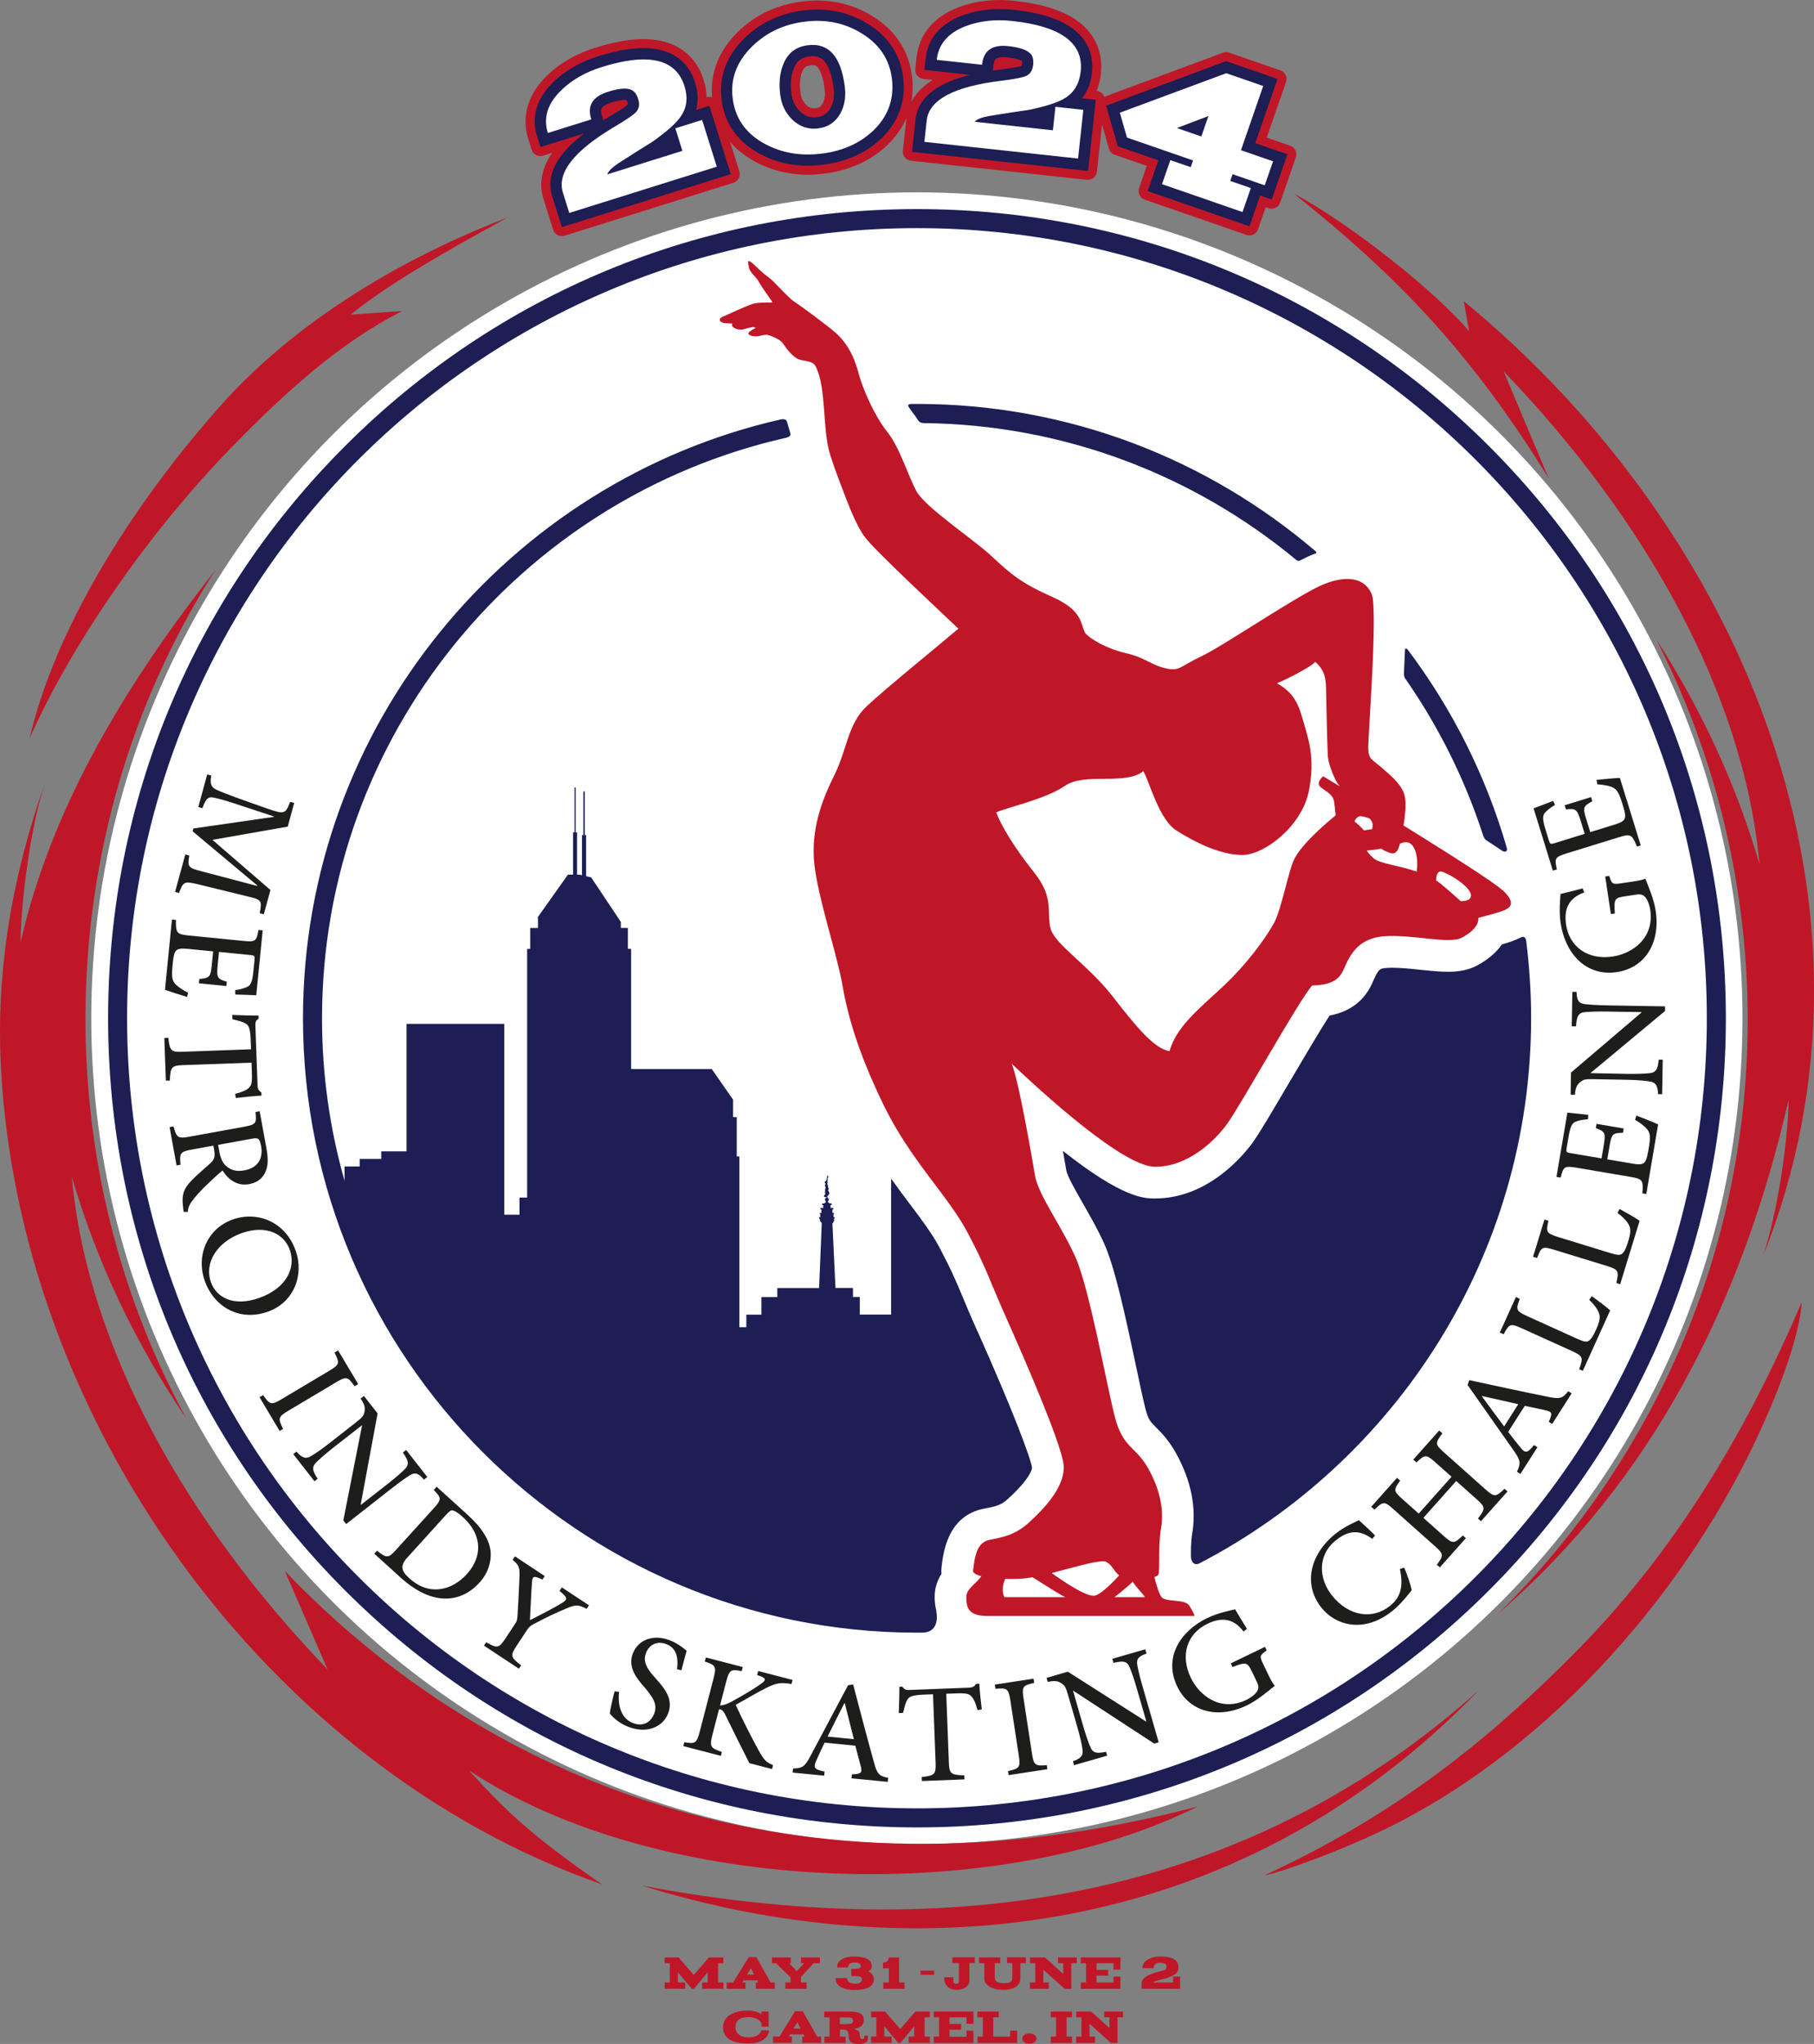
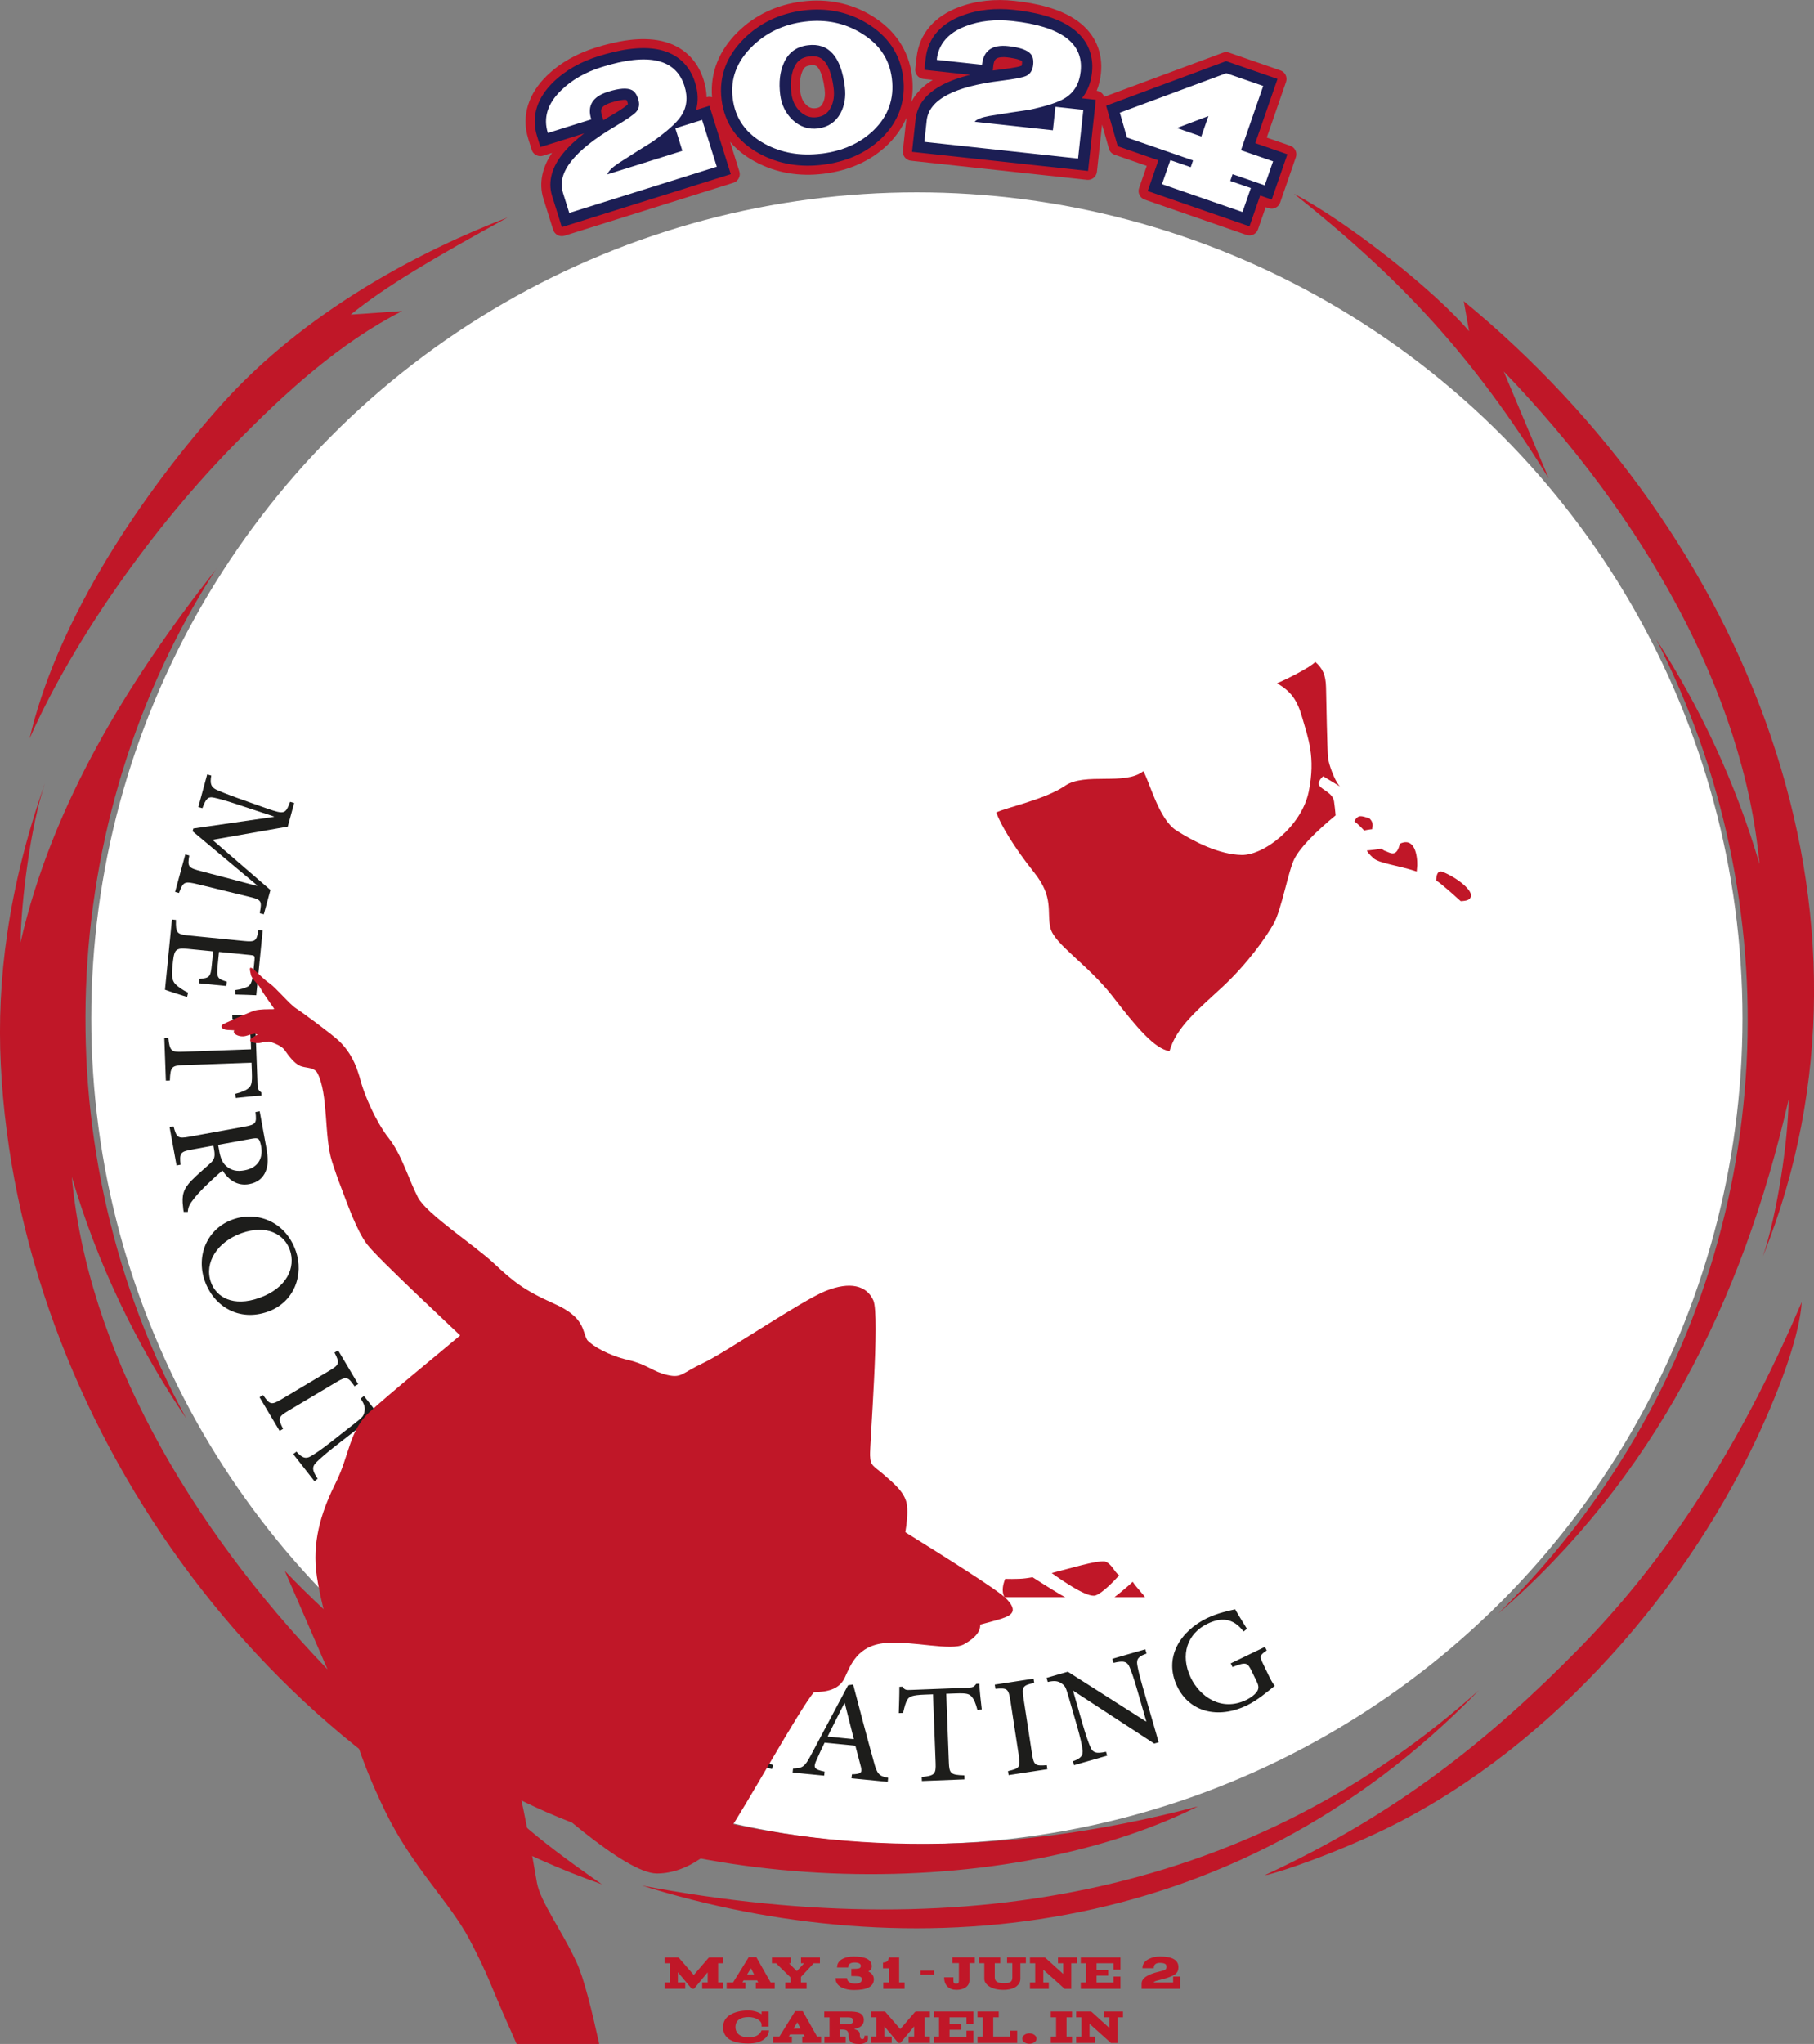
<svg xmlns="http://www.w3.org/2000/svg" id="Layer_1" viewBox="0 0 306.88 345.66">
  <rect x="0" y="0" width="306.88" height="345.66" fill="#808080" stroke="none" />
  <defs>
    <style>.cls-1,.cls-2{fill:#fff;}.cls-2,.cls-3,.cls-4,.cls-5{fill-rule:evenodd;}.cls-3{fill:#1c1e54;}.cls-4{fill:#1d1d1b;}.cls-5{fill:#c01728;}</style>
  </defs>
  <circle class="cls-1" cx="155.11" cy="172.2" r="139.67" />
-   <path class="cls-3" d="M254.15,143.88h0c.4,.27,.86,.21,.79-.39-3.54-12.29-9.28-23.64-16.78-33.61-.27-.31-.46-.29-.48,.12h0c-.04,1.17-.1,2.46-.17,3.9h0c-.01,.28,.04,.7,.32,1h0c5.5,7.93,9.89,16.67,12.95,26h.01c.02,.1,.06,.2,.09,.31,0,.03,.02,.06,.03,.09,.13,.35,.31,.66,.5,.78h0c1.09,.71,1.99,1.31,2.74,1.81h0Zm4.01,15.11c-.15-.71-.6-.62-1.15-.33h0c-.19,.09-.38,.18-.56,.26-.04,.02-.07,.03-.11,.04-.21,.08-.4,.16-.59,.23-.05,.02-.11,.04-.16,.06-.21,.07-.41,.14-.59,.19-.13,.04-.25,.07-.36,.11-.18,.05-.37,.11-.56,.16-.83,1.21-2.14,2.45-4.16,3.55-1.76,.96-3.68,1.08-4.97,1.08-1.47,0-3.04-.17-4.71-.34-1.6-.17-3.25-.34-4.66-.34-.37,0-.74,.01-1.09,.04-1.1,.1-1.28,.19-2.19,2.21l-.25,.56c-1.67,3.57-4.73,4.82-7.13,5.28-1.72,2.67-4.79,7.89-6.8,11.29-3.14,5.35-5.13,8.7-6.19,10.17-1.62,2.22-7.58,9.47-16.54,9.47-1.79,0-5.39,0-15.58-8.05,.15,.84,.58,3.3,.58,3.3,.17,.98,1.68,3.62,2.79,5.55,1.16,2.04,2.49,4.34,3.58,6.75,1.77,3.9,3.43,11.38,5.41,20.75,.64,3.02,1.19,5.63,1.59,7.19,.49,1.9,.81,2.22,1.78,3.19,.93,.93,2.19,2.19,3.42,4.42,2.57,4.64,3.48,9.25,2.71,13.68-.1,.58-.15,1.3-.18,2.05h0c0,.15,0,.3-.01,.45,0,.18,0,.36-.01,.54,0,.23,0,.46,0,.68,0,.88,.48,1.62,1.38,1.24,33.34-17.32,56.17-52.16,56.17-92.25,0-4.48-.3-8.88-.85-13.21h0Zm-92.83,66.1c-1.05-2.35-1.77-4.06-2.4-5.58-1.13-2.71-1.95-4.66-4-8.55-1.22-2.3-3-4.68-5.08-7.43-1-1.33-2.05-2.73-3.1-4.21v22.99h-5.3v-2.97h-1.15v-1.53h-2.96l-.52-10.89,.12-.12s.02-.01,.02-.03c0,0,0-.01-.01-.01,.01,0,.01-.01,.02-.03t.01-.02s.01-.01,.01-.02v-.03s.01-.05,.02-.08c.01-.01,.01-.02,.02-.03,.02-.01,.03-.02,.04-.02,.01-.01,.02-.02,.04-.03t.02-.04s-.01-.05-.02-.09c0-.02-.01-.03-.01-.04-.01,0-.02-.01-.03-.02-.02-.01-.05-.02-.06-.04h.11v-.27h.09v-.18h-.21v-.52h.1v-.17h-.27v-.6h.15v-.25h-.47v-.52h.19v-.25h-.44v-.15h-.19v-.23c.08-.05,.14-.16,.14-.28,0-.14-.1-.26-.21-.3h0s0-.05-.01-.06c-.01,0-.02-.01-.02-.01h0s-.02-.02-.02-.03v-.09s.01-.01,.01-.01c.01-.01,.04-.03,.04-.05v-.03s.01-.02,.01-.02l.02-.02s.02-.01,.03-.01c.02-.01,.03-.03,.05-.04,.02-.03,.03-.05,.04-.08v-.04s0-.03,.02-.04c0,0,.01-.01,.02-.01,.01-.02,.02-.03,.03-.04,.01-.02,.02-.03,.04-.03,.03-.03,.03-.05,.05-.06,0-.01,.01-.01,.01-.02v-.03s0-.06-.01-.09c0-.02-.01-.04-.02-.06,0-.03-.02-.04-.03-.06,0-.01-.01-.02-.02-.04v-.02s-.01-.02-.02-.02t-.01-.02s-.02-.02-.03-.03c0-.01-.01-.01-.01-.02v-.02s-.04-.05-.04-.08v-.15s.02-.08,.04-.11c.02-.04,.01-.11,.01-.15v-.03s-.01-.03-.03-.03c-.01-.02-.02-.04-.04-.05-.01-.01-.02-.02-.02-.03-.01-.01-.02-.01-.02-.03-.01-.02-.01-.04-.01-.06s.01-.04,.01-.08c.01-.01,.01-.03,.01-.05v-.11s-.03-.05-.06-.09c-.01-.01-.01-.02-.02-.03-.01-.02-.02-.04-.03-.06v-.17s.02-.03,.02-.04,0-.01,.01-.01v-.02s.01-.05,.01-.08v-.03s-.02-.03-.02-.06c-.01-.03,0-.06,0-.09-.01-.03-.01-.04-.01-.06,0-.03,.02-.06,.02-.11v-.02s.01-.03,.01-.04v-.02s.01-.01,.01-.03v-.19s0-.02,0-.03-.01-.03-.01-.03v-.04s.05-.05,.09-.11c.1-.11-.02-.24-.1-.33-.14,.06-.04,.15-.08,.25-.05,.09-.06,.13-.02,.2-.01,.01-.01,.03-.02,.08,0,.02-.01,.05-.02,.09v.05s-.01,.03-.01,.04-.01,.01-.01,.02c-.01,0-.01,.01-.01,.03-.01,.01-.04,.01-.05,.02-.02,.01-.03,.02-.03,.04-.01,.02-.02,.06-.03,.09-.01,.01-.02,.03-.05,.04-.01,.02-.03,.04-.05,.06-.01,.01-.03,.02-.04,.03h-.03s-.05,.02-.06,.03c-.01,.01-.01,.02-.01,.03,.01,.01,.02,.03,.03,.04l.03,.03s0,.04,.01,.08c.02,.02,.02,.04,.03,.05,.01,.01,.02,.02,.04,.02l.03,.03s.01,.08,0,.11c0,.02-.02,.04-.03,.05-.01,.01-.04,.03-.04,.06-.01,.02-.01,.05-.01,.08v.04s-.02,.04,0,.06c.01,.08,.05,.14,.08,.2,.01,.05,.02,.1,.02,.13v.06s-.01,.02-.01,.03v.03l-.03,.03s-.04,.06-.04,.11,0,.06-.01,.1v.03s-.02,.08,0,.1c.02,.04,.04,.11,.02,.15t-.01,.02s-.01,.03-.03,.03c-.02,.01-.03,.02-.04,.04-.01,.02,0,.08,.02,.1,0,.01,.01,.01,.01,.02,0,.01,.01,.04,.04,.04,0,.01,.01,.04,.02,.05,.01,.01,.02,.02,.02,.03,.03,.03-.01,.09-.03,.11-.02,.02-.04,.05-.06,.08-.01,0-.02,.01-.02,.01t-.02,.02s-.02,.02-.03,.03c-.01,.01-.01,.03-.03,.04,0,.02,0,.05-.01,.06,0,.02-.01,.03-.02,.05-.01,.01-.03,.03-.03,.06,0,.01,0,.03,.01,.04,0,.01,.01,.01,.01,.01t.01,.01s.02,.01,.03,.01c.02,.01,.03,.02,.03,.04,.01,.01,.02,.01,.04,.01,.01,.01,.02,.01,.04,.01h.04s.04,.01,.08,.01h.05s.01-.02,.02-.03h.05s.02,.03,.02,.05v.08c-.14,.03-.24,.16-.24,.31,0,.12,.05,.23,.14,.28v.23h-.2v.15h-.42v.25h.18v.52h-.48v.25h.17v.6h-.28v.17h.09v.52h-.2v.18h.08v.27h.11s0,.05-.01,.08c-.01,.01-.02,.04-.02,.06s-.01,.05,0,.08v.04h.01s.02,.01,.02,.01c.01,.01,.03,.01,.04,.02,.03,.01,.04,.01,.05,.04,.01,.03,0,.05,.01,.08,.01,.02,.05,.02,.04,.04,.03,.01,.05,0,.08,.01,0,.01,.01,.03,.02,.03,0,.01,.01,.03,.01,.04v.39l-.44,10.63h-7.07v1.53h-2.69v2.97h-2.55v2.12h-1.18v-28.87h-.44v-6.65h-.62v-2.96l-3.61-5.18h-13.64v-20.32h-.55v-3.54h-1.19v-1.02l-5.02-7.53-.85-.2v-6.95h-.24v-7.39h-.23v7.39h-.23v6.78l-.42-.09h-.41v-7.15h-.24v-7.58h-.2v7.58h-.24v7.15h-.87l-5.07,7.15v1.87h-1.31v3.54h-.52v42.05h-1.29v2.9h-2.58v-32.27h-16.53v21.55h-4.28v1.28h-3.65v1.28h-2.56v2.42c-2.48-8.73-3.81-17.94-3.81-27.46,0-47.92,33.66-88.11,78.58-98.21,0,0,0,0,0-.01,.43-.1,.77-.33,.65-.72h0c-.2-.66-.39-1.3-.57-1.95h0c-.12-.42-.47-.5-1.01-.42-46.24,10.51-80.87,51.92-80.87,101.3,0,57.29,46.61,103.89,103.89,103.89,.33,0,.65,0,.97-.01,2-.04,2.64-1.64,2.27-3.62h.03c-.18-.74-.3-1.54-.3-2.42,0-1.6,.51-2.88,1.15-3.89-.03-.36-.03-.72,.01-1.07,.27-2.41,.98-8.8,7.24-9.97,1.96-.37,2.8-.56,3.94-1.59,4.05-3.67,4.13-5.23,4.14-5.3-.25-1.73-3.26-9.74-9.24-23.13h0Zm57.04-131.42h0c-.11,.05-.22,.08-.34,.13-.59,.23-1.29,.57-2.06,.97h0c-.26,.13-.45,.11-.67-.07h0c-17.19-14.25-39.17-22.91-63.14-23.15,0,0,0,0,.01-.01-.32,0-.66-.16-.81-.4h0c-.33-.51-.67-1.01-1.05-1.49-.2-.26-.41-.56-.61-.87-.16-.26,0-.42,.35-.46,.36,0,.73-.01,1.1-.01,25.72,0,49.28,9.4,67.44,24.94,.19,.19,.1,.32-.2,.42h0Zm-67.24-58.31c36.55,0,70.92,14.23,96.76,40.08,25.85,25.85,40.08,60.21,40.08,96.76s-14.23,70.92-40.08,96.76c-25.85,25.85-60.21,40.08-96.76,40.08s-70.92-14.23-96.76-40.08c-25.85-25.85-40.08-60.21-40.08-96.76s14.23-70.92,40.08-96.76c25.85-25.85,60.21-40.08,96.76-40.08h0Zm0,3.22c73.79,0,133.62,59.82,133.62,133.62s-59.82,133.62-133.62,133.62S21.5,245.99,21.5,172.2,81.32,38.58,155.11,38.58Z" />
  <path class="cls-4" d="M31.36,144.5l.66,.18c-.33,1.95-.2,2.09,2.23,2.71l9.23,2.43,.03-.09-10.93-9.15,.13-.47,13.62-1.97,.02-.06-6.36-2.1c-1.87-.61-2.85-.88-3.77-1.08-1.1-.25-1.4,.26-1.98,1.77l-.69-.19,1.5-5.51,.69,.19c-.24,1.38-.04,1.93,.82,2.37,.77,.34,1.72,.75,4.13,1.61l4.52,1.6c2.93,1.02,3.09,.91,3.87-1.14l.69,.19-1.09,4-12.74,2.24,9.81,8.48-1.12,4.11-.69-.19c.39-2.1,.35-2.27-1.95-2.81l-8.35-2.04c-2.44-.58-2.61-.56-3.36,1.43l-.66-.18,1.73-6.34h0Zm67.89,127.58c-1.51-.78-1.95-.71-3.54-.02-1.81,.76-3.17,1.4-5.35,2.55-.65,.33-.86,.53-1.22,1.07l-1.72,2.61c-1.12,1.7-1.08,1.96,.74,3.34l-.38,.57-5.91-3.9,.38-.57c1.87,1.06,2.14,1.04,3.28-.68l1.67-2.53c.28-.42,.3-.66,.36-1.5,.09-1.56,.21-3.35,.31-6.02,.09-1.87-.01-2.29-1.15-3.2l.39-.6,5.04,3.33-.39,.6c-1.59-.78-1.68-.47-1.76,.42-.16,2.08-.23,4.37-.35,6.44,1.58-.79,4.02-2.04,5.37-2.87,1.04-.64,1.11-.89-.37-2.07l.4-.6,4.59,3.03-.39,.6h0Zm-30.37-8.64c-1.27,1.4-.95,2.28,.38,3.48,3.36,3.05,7.2,2.06,9.71-.71,1.65-1.82,2.29-3.96,1.72-5.99-.33-1.31-1.17-2.56-2.46-3.73-.81-.73-1.36-1.01-1.67-1.07-.28-.03-.53,.13-1.16,.82l-6.52,7.2h0Zm10.32-7.18l-5.33-4.83-.49,.54c1.29,1.36,1.38,1.58,0,3.1l-6.34,6.99c-1.36,1.51-1.62,1.47-3.26,.18l-.46,.51,4.48,4.06c2.23,2.02,4.49,3.23,6.78,3.49,2.35,.24,4.63-.56,6.53-2.65,1.5-1.65,2.01-3.53,1.9-5.19-.18-2.05-1.52-4.12-3.82-6.2h0Zm-7.48-6.04c-.88-1.02-1.46-1.31-2.39-.73-.65,.41-1.54,1.02-3.28,2.38l-7.49,5.87-.48-.61,3.17-16.06-.02-.03-4.58,3.57c-1.73,1.36-2.55,2.12-3.05,2.6-.9,.85-.79,1.47,.14,2.87l-.54,.42-3.59-4.59,.54-.42c.94,1.04,1.57,1.34,2.57,.69,.65-.38,1.59-1,3.32-2.36l4.02-3.15c1.37-1.07,1.42-1.22,1.6-1.91,.15-.76-.02-1.29-.65-2.24l.56-.44,2.31,2.95-2.86,15.41,.04,.05,4.37-3.42c1.74-1.36,2.53-2.1,3.02-2.58,.81-.78,.71-1.42-.3-2.84l.56-.44,3.58,4.57-.56,.44h0Zm-27.81-13.93l3.39,5.7,.59-.35c-.88-1.77-.86-2.02,.9-3.07l8.06-4.8c1.77-1.06,2.01-.95,3.13,.67l.61-.37-3.39-5.7-.61,.37c.9,1.77,.88,2.03-.89,3.08l-8.06,4.8c-1.76,1.05-1.99,.94-3.13-.69l-.59,.35h0Zm5.1-24.96c-.91-2.58-3.88-4.29-8.12-2.79-4.12,1.46-6.38,4.99-5.21,8.29,.91,2.58,3.8,4.21,8.14,2.68,4.71-1.66,6.27-5.15,5.2-8.17h0Zm1.02,.19c1.42,4.03-.23,8.72-4.73,10.31-4.85,1.71-9.12-.87-10.66-5.22-1.52-4.31,.44-8.87,4.77-10.39,4.06-1.43,8.85,.31,10.61,5.29v.02h0Zm-12.94-16.84c.22,1.2,.56,1.97,1.15,2.49,.87,.78,1.85,.99,3.12,.75,2.51-.46,3.14-2.28,2.82-4.05-.13-.72-.3-1.09-.46-1.24-.16-.14-.45-.18-1.06-.07l-5.76,1.05,.2,1.07h0Zm-6,10.27h.68c.03-.57,.19-1.15,.77-1.88,.47-.67,1.04-1.3,2.11-2.39,.94-.92,2.3-2.17,2.99-2.73,1.03,1.58,2.49,2.67,4.52,2.3,1.43-.26,2.35-1.06,2.78-2.15,.44-1.02,.44-2.23,.11-4.04l-1.12-6.13-.71,.13c.21,1.88,.12,2.11-1.88,2.48l-9.28,1.69c-1.97,.36-2.18,.17-2.7-1.74l-.67,.12,1.18,6.48,.67-.12c-.19-1.95-.06-2.21,1.91-2.56l3.65-.67,.12,.67c.22,1.23,.01,1.7-.58,2.26-.99,.92-2.27,1.97-3.26,2.99-1.34,1.39-1.67,2.47-1.41,4.43,.02,.29,.05,.57,.11,.86h0Zm8.69-19.96c1.18-.3,1.8-.59,2.2-.91,.54-.43,.7-.86,.63-2.71l-.06-1.66-11.59,.42c-1.89,.07-2.15,.29-2.22,2.6l-.68,.02-.26-7.2,.68-.03c.23,2.22,.5,2.42,2.4,2.35l11.59-.42-.05-1.42c-.08-2.11-.32-2.61-.84-2.91-.42-.29-1.12-.48-2.26-.75l-.03-.73c1.55,.06,3.13,.11,4.45,.11l.02,.52c-.59,.38-.58,.69-.55,1.4l.36,9.85c.02,.67,.18,.89,.65,1.25l.02,.52c-1.09,.04-2.92,.24-4.35,.4l-.11-.73h0Zm-8.12-16.39c-.87-.25-3.01-.94-3.75-1.22l1.18-11.88,.68,.07c-.06,2.2,.15,2.43,2.09,2.63l9.27,.92c2.17,.22,2.25,.01,2.6-1.85l.71,.07-1.09,10.97c-.62-.03-2.2-.09-3.54-.12l-.02-.75c1.01-.13,1.59-.33,2.13-.59,.55-.31,.78-.95,.95-2.62l.18-1.8c.08-.79,.02-.85-.69-.92l-5.31-.53-.22,2.22c-.22,2.17-.04,2.35,1.54,2.82l-.07,.73-4.65-.46,.07-.73c1.77-.17,1.91-.33,2.12-2.45l.22-2.22-4.35-.43c-1.12-.11-1.66-.03-2,.39-.32,.44-.41,1.35-.52,2.45-.18,1.76-.09,2.51,.47,3.12,.46,.47,1.24,1.01,2.16,1.46l-.17,.73Z" />
  <path class="cls-4" d="M114.54,282.3c.18-1.58,.14-3.46-1.76-4.23-1.69-.69-2.97,.18-3.46,1.38-.63,1.55,.1,2.73,1.58,4.37,1.53,1.71,3.1,3.56,2.11,5.99-.96,2.37-3.75,3.43-6.82,2.18-.93-.38-1.62-.85-2.11-1.28-.5-.41-.74-.72-.92-.92,.03-.5,.51-2.64,.81-3.76l.76,.08c-.19,1.55-.03,4.31,2.27,5.25,1.64,.67,3.02,.05,3.66-1.53,.65-1.6-.25-2.84-1.6-4.45-1.25-1.42-2.96-3.4-1.97-5.83,.89-2.2,3.42-3.3,6.36-2.1,1.07,.43,1.98,1.1,2.71,1.72-.23,.82-.49,1.77-.88,3.29l-.73-.16h0Zm99.75-3.18c-1.2,.83-1.23,.97-.6,2.28l.86,1.79c.36,.75,.71,1.43,1.1,1.91-1.24,.99-2.87,2.41-4.7,3.3-4.98,2.4-9.75,1.07-11.8-3.2-2.38-4.93,.6-9.4,5.06-11.55,1.91-.92,3.91-1.29,4.74-1.49,.42,.72,1.09,1.86,2,3.3l-.57,.46c-1.81-2.41-3.93-2.37-6.12-1.31-3.36,1.62-4.69,5.22-2.8,9.14,1.49,3.09,5.11,5.8,9.4,3.72,.72-.35,1.35-.83,1.71-1.29,.35-.48,.46-.91,.07-1.73l-.85-1.76c-.76-1.58-.97-1.67-3.28-.77l-.3-.62,5.79-2.79,.3,.62h0Zm-20.32,.52c-1.28,.44-1.76,.86-1.57,1.94,.13,.76,.37,1.81,.98,3.93l2.64,9.14-.75,.22-13.71-8.95h-.03l1.6,5.59c.61,2.11,1.01,3.16,1.27,3.8,.45,1.16,1.06,1.29,2.71,.94l.19,.66-5.6,1.61-.19-.66c1.32-.48,1.82-.95,1.6-2.12-.11-.75-.33-1.85-.94-3.96l-1.42-4.91c-.48-1.67-.6-1.77-1.18-2.2-.65-.42-1.2-.47-2.32-.23l-.2-.69,3.6-1.04,13.21,8.41,.06-.02-1.54-5.33c-.61-2.13-1-3.13-1.26-3.77-.42-1.05-1.05-1.19-2.75-.78l-.2-.69,5.58-1.61,.2,.69h0Zm-23.34,20.56l6.56-1-.1-.68c-1.97,.15-2.2,.04-2.51-1.99l-1.42-9.28c-.31-2.04-.13-2.22,1.8-2.65l-.11-.71-6.56,1,.11,.71c1.98-.17,2.21-.06,2.53,1.99l1.42,9.28c.31,2.03,.12,2.2-1.82,2.65l.1,.68h0Zm-5.27-11c-.3-1.18-.59-1.8-.91-2.19-.43-.54-.86-.7-2.71-.63l-1.66,.06,.44,11.59c.07,1.89,.29,2.15,2.61,2.21l.03,.68-7.2,.28-.03-.68c2.22-.23,2.42-.5,2.35-2.4l-.44-11.59-1.41,.05c-2.11,.08-2.61,.33-2.91,.84-.29,.42-.48,1.13-.74,2.26l-.73,.03c.05-1.55,.11-3.13,.1-4.45l.52-.02c.38,.59,.69,.58,1.4,.55l9.85-.38c.67-.03,.89-.18,1.24-.65l.52-.02c.04,1.09,.24,2.92,.41,4.35l-.73,.11h0Zm-22.46-1.18h-.05c-.97,1.88-1.93,3.83-2.84,5.66l4.44,.44-1.54-6.1h0Zm1.15,12.73l.07-.68c1.53-.06,1.76-.25,1.53-1.24-.25-.97-.57-2.2-.95-3.61l-5.2-.51c-.51,1.04-.93,1.94-1.32,2.84-.66,1.39-.49,1.68,1.32,2.06l-.07,.68-5.34-.52,.07-.68c1.59-.09,1.95-.22,3.01-2.24l6.3-11.85,.86-.13c1.14,4.35,2.28,8.71,3.48,13.02,.57,2.16,.89,2.46,2.44,2.77l-.07,.68-6.12-.6h0Zm-17.27-2.57l3.83,.99,.17-.66c-1.07-.43-1.52-.81-2.4-2.42-.94-1.7-2.73-5.16-3.92-7.77,1.89-1.07,3.91-2.23,5.13-2.85,1.81-.89,2.51-.98,4.31-.68l.18-.69-5.81-1.51-.18,.69,.5,.16c1.07,.43,1.03,.69,.11,1.34-1.26,.92-3.18,2.02-4.89,2.97-.87,.45-1.42,.67-2,.66l1.03-3.97c.54-2.08,.8-2.18,2.64-1.83l.18-.69-6.25-1.62-.18,.69c1.84,.61,2.01,.81,1.47,2.9l-2.31,8.9c-.53,2.03-.78,2.17-2.63,1.84l-.17,.66,6.36,1.65,.17-.66c-1.95-.66-2.12-.9-1.59-2.93l1.11-4.3c.43,.04,.72,.22,1.1,1.02,1.49,3.06,2.81,5.7,4.04,8.12Z" />
-   <path class="cls-4" d="M237.56,265.1c.46,1.09,1.11,2.97,1.26,3.83-.46,.58-1.8,2.33-3.21,3.46-4.89,3.94-9.68,2.46-12.03-.47-3.14-3.9-2.05-9.01,2.35-12.54,1.62-1.31,3.35-1.96,3.95-2.3,1,.93,1.78,1.62,2.74,2.58l-.47,.59c-2.17-1.64-4.09-1.43-6.16,.24-3.23,2.6-2.85,6.6-.63,9.36,2.82,3.5,6.83,4.11,9.81,1.71,1.96-1.58,2.2-3.5,1.66-6.22l.72-.22h0Zm32.55-133.21c.9-.11,3.14-.31,3.93-.33l3.53,11.41-.65,.2c-.8-2.05-1.08-2.19-2.95-1.61l-8.91,2.75c-2.08,.64-2.08,.87-1.68,2.72l-.68,.21-3.26-10.54c.58-.21,2.06-.77,3.31-1.26l.31,.69c-.88,.51-1.33,.92-1.74,1.37-.39,.5-.35,1.18,.14,2.78l.53,1.73c.23,.76,.31,.79,1,.58l5.1-1.58-.66-2.13c-.64-2.08-.88-2.18-2.51-2l-.22-.7,4.46-1.38,.22,.7c-1.56,.84-1.64,1.05-1.01,3.09l.66,2.13,4.18-1.29c1.07-.33,1.55-.61,1.69-1.14,.13-.53-.14-1.4-.47-2.46-.52-1.7-.9-2.35-1.65-2.69-.61-.26-1.53-.45-2.56-.5l-.13-.74h0Zm2.13,16.24c.44,1.4,.56,1.46,2,1.25l1.96-.29c.82-.12,1.57-.25,2.15-.49,.58,1.48,1.45,3.45,1.75,5.46,.82,5.47-1.86,9.62-6.55,10.33-5.41,.81-8.79-3.35-9.53-8.25-.31-2.09-.07-4.12-.02-4.96,.81-.19,2.1-.5,3.74-.94l.27,.68c-2.84,1.02-3.43,3.05-3.07,5.46,.55,3.68,3.6,6.02,7.9,5.38,3.39-.51,7.04-3.16,6.34-7.88-.12-.79-.39-1.54-.73-2.01-.35-.47-.73-.71-1.63-.58l-1.93,.29c-1.74,.26-1.88,.43-1.7,2.9l-.68,.1-.95-6.35,.68-.1h0Zm-5.53,19.61c.04,1.35,.31,1.94,1.4,2.07,.76,.09,1.84,.18,4.05,.22l9.52,.16v.78l-12.59,10.48v.03l5.81,.12c2.2,.04,3.32-.04,4.01-.09,1.24-.09,1.54-.64,1.7-2.31h.68l-.1,5.84h-.68c-.07-1.41-.37-2.04-1.56-2.17-.75-.11-1.87-.23-4.06-.27l-5.11-.09c-1.74-.03-1.87,.05-2.45,.48-.59,.49-.8,1.01-.9,2.15h-.72l.06-3.75,11.92-10.16v-.07l-5.55-.09c-2.21-.04-3.29,.04-3.97,.09-1.12,.09-1.44,.66-1.55,2.4h-.72l.1-5.82h.72Zm10.14,20.93c.85,.31,2.94,1.14,3.66,1.48l-2,11.77-.67-.11c.21-2.19,.02-2.44-1.91-2.77l-9.19-1.56c-2.15-.36-2.25-.17-2.72,1.67l-.71-.12,1.85-10.87c.62,.07,2.19,.24,3.52,.37l-.03,.75c-1.02,.06-1.6,.22-2.17,.44-.57,.27-.84,.9-1.13,2.55l-.3,1.78c-.13,.78-.08,.84,.63,.96l5.26,.89,.37-2.2c.36-2.15,.2-2.34-1.34-2.92l.12-.72,4.6,.78-.12,.72c-1.77,.04-1.93,.2-2.29,2.3l-.37,2.2,4.31,.73c1.11,.19,1.66,.15,2.02-.25,.35-.42,.5-1.32,.69-2.41,.3-1.75,.26-2.5-.26-3.15-.43-.5-1.17-1.09-2.06-1.6l.22-.72h0Zm-2.87,15.78c.73,.39,2.78,1.55,3.4,2l-3.29,10.73-.65-.2c.47-2.03,.38-2.28-1.61-2.89l-8.92-2.74c-1.98-.61-2.16-.49-2.88,1.4l-.68-.21,1.93-6.3,.68,.21c-.44,1.87-.38,2.13,1.61,2.74l8.85,2.72c1.24,.38,1.71,.41,2.08,.04,.39-.37,.68-1.15,.96-2.07,.38-1.23,.49-2.1,.06-2.8-.3-.57-.91-1.23-1.88-1.96l.35-.66h0Zm-4.7,14.74c.67,.48,2.56,1.89,3.12,2.41l-4.63,10.23-.62-.28c.73-1.96,.66-2.22-1.23-3.08l-8.51-3.85c-1.88-.85-2.08-.76-3.03,1.02l-.65-.29,2.72-6,.65,.3c-.67,1.8-.65,2.06,1.25,2.92l8.43,3.82c1.19,.54,1.65,.62,2.06,.31,.43-.32,.82-1.06,1.21-1.93,.53-1.17,.75-2.02,.42-2.78-.23-.6-.75-1.34-1.62-2.18l.44-.61h0Zm-18.56,16.9l-.03,.04c1.24,1.72,2.54,3.45,3.77,5.1l2.39-3.76-6.14-1.39h0Zm11.87,4.73l-.58-.37c.63-1.39,.57-1.68-.41-1.92-.98-.22-2.22-.49-3.65-.78l-2.81,4.4c.7,.93,1.31,1.7,1.94,2.47,.94,1.22,1.28,1.2,2.43-.24l.58,.37-2.88,4.52-.58-.37c.64-1.46,.69-1.84-.63-3.7l-7.72-10.97,.27-.83c4.39,.95,8.79,1.91,13.18,2.79,2.19,.47,2.59,.32,3.58-.92l.57,.37-3.3,5.18h0Zm-18.58,1.58l-.54-.48-4.38,4.92,.54,.48c1.41-1.34,1.64-1.4,3.13-.07l2.8,2.49-5.55,6.23-2.8-2.49c-1.51-1.34-1.46-1.56-.33-3.08l-.54-.48-4.36,4.9,.54,.48c1.46-1.4,1.67-1.46,3.17-.11l7.07,6.3c1.51,1.34,1.48,1.56,.31,3.13l.51,.45,4.41-4.95-.51-.45c-1.46,1.4-1.7,1.45-3.2,.12l-3.48-3.1,5.55-6.23,3.48,3.1c1.51,1.34,1.47,1.57,.2,3.25l.51,.45,4.49-5.04-.51-.45c-1.45,1.39-1.69,1.46-3.2,.12l-7.07-6.3c-1.51-1.34-1.46-1.56-.24-3.18Z" />
-   <path class="cls-5" d="M247.12,152.41c-.98-.9-2.14-1.93-3.39-2.95-.24-.2-.5-.38-.77-.56,.02-1,.29-1.8,1.19-1.42,2.6,1.1,4.84,3.04,4.7,4.03-.1,.69-.71,.85-1.73,.89h0Zm-7.36-6.03c-.02,.34-.05,.68-.09,1.01-3.09-1.03-6.34-1.38-7.3-2.24-.74-.66-1.02-1.07-1.14-1.31,.78-.07,1.64-.17,2.49-.31,.2,.17,.39,.3,.56,.36,.85,.28,1.97,1.27,2.54-1.2,2.54-1.2,2.98,2.06,2.94,3.69h0Zm-10.63-7.48c.21-.45,.52-.83,.99-.87,.34-.02,.91,.14,1.58,.39,.36,.37,.62,.82,.47,1.52-.02,.09-.01,.19-.02,.28-.52,.06-.99,.14-1.38,.23-.43-.48-.98-1.04-1.64-1.55h0Zm-5.27-7.63s-1.13,.92-.64,1.62c.49,.71,2.26,1.2,2.47,2.68,.09,.59,.18,1.47,.26,2.32-3.4,2.8-5.95,5.38-6.96,7.33-1.05,2.04-2.18,8.6-3.52,10.99-1.34,2.4-4.51,6.83-8.6,10.64-4.09,3.8-7.89,6.83-9.02,10.92-2.54-.42-5.5-3.94-9.65-9.3-4.16-5.35-9.87-8.81-10.5-11.55-.64-2.75,.63-5.15-2.75-9.37-3.38-4.23-5.64-8.03-6.41-10.15,1.69-.85,8.24-2.18,11.63-4.51,3.38-2.32,10.15,0,13.25-2.47,1.05,1.76,2.61,8.11,5.57,10.01,2.96,1.9,7.26,4.09,11.06,4.16,3.81,.07,10.15-4.87,11.35-10.71,1.2-5.85-.14-9.16-1.06-12.4-.91-3.24-1.98-4.55-4.3-5.94,1.29-.5,5.68-2.69,6.47-3.61,1.2,1.08,1.78,2.12,1.82,4.36,.04,2.24,.21,10.62,.33,11.82,.13,1.2,1.08,3.7,1.78,4.6,.07,.09,.16,.19,.23,.28-1.74-1.06-2.82-1.71-2.82-1.71h0Zm-37,132.77c1.25,.38,1.58,1.76,2.48,2.37-.9,.99-2.86,3.03-4.02,3.41-1.34,.42-5.43-2.38-7.4-3.8,3.56-.9,7.28-2.07,8.95-1.98h0Zm6.83,6.06c-.24-.45-1.33-1.5-2.07-2.6-1.24,1.19-3.07,2.6-3.07,2.6h5.14Zm-23.75,0h10.29c-.31-.05-3.37-1.98-5.55-3.37-.82,.15-1.6,.25-2.27,.27-.82,.03-1.61,.03-2.36,.01-.86,2.12-.11,3.09-.11,3.09h0Zm84.28-119.52c-1.41-1.34-9.37-6.38-16.78-10.98,.26-1.58,.42-3.14,.29-4.45-.21-2.19-2.25-3.81-3.94-5.29-1.69-1.48-2.26-1.41-2.32-3.24-.07-1.83,1.69-23.68,.56-26.22-1.13-2.54-3.94-3.24-8.03-1.62-4.09,1.62-16.98,10.43-20.72,12.19-3.74,1.76-3.67,2.61-6.13,2.04-2.47-.56-3.31-1.76-6.63-2.54-3.31-.77-6-2.35-6.91-3.38-.88-1.58-.35-3.81-5.57-6.13-5.21-2.32-6.98-3.81-10.22-6.84-3.24-3.03-11.35-8.32-12.83-11.13-1.48-2.82-2.75-7.26-4.93-10.01-.55-.69-1.12-1.55-1.66-2.49-.43-.74-.82-1.48-1.17-2.22-.01-.03-.02-.05-.03-.07-1.01-2.1-1.72-4.1-2.07-5.52-.06-.2-.13-.41-.2-.63-.8-2.64-2.09-4.38-3.32-5.55-1.24-1.17-6.13-4.77-7.25-5.49-1.12-.72-3.35-3.45-4.51-4.25-.27-.18-.53-.39-.78-.61-.85-.73-1.6-1.55-2.07-1.87-.62-.41-.47,.18-.28,1.03,.18,.85,1.24,1.52,1.67,2.37,.42,.84,2.27,3.32,2.28,3.43,0,.05-.43,.05-1,.05-.47,0-1.02,.02-1.52,.08-.29,.03-.57,.08-.78,.14-1.02,.31-4.59,1.96-5.22,2.24-.63,.28-.51,.97,.62,1.04l1.13,.06s-.25,.38,.23,.69c.47,.3,1.19,.46,1.92,.21,.73-.25,1.33-.29,1.33-.32,0-.03,.48,.16,.48,.16,0,0-1.15,.52-1.25,.9-.11,.39,1.13,.66,1.88,.45,.75-.21,1.33-.19,1.33-.19,0,0,2,.55,2.62,1.45,.62,.9,1.62,2.25,2.62,2.67,.84,.35,1.95,.23,2.61,.82,.12,.1,.23,.23,.31,.4,1.87,3.59,1.11,10.74,2.46,14.93,.07,.21,.14,.42,.2,.62h0c.36,1.11,.7,2.08,.98,2.81,1.48,3.88,2.96,8.24,4.79,10.64,1.83,2.4,14.73,14.38,15.72,15.36-2.54,2.18-12.27,10.08-15.5,13.11-3.24,3.03-3.31,7.33-5.5,11.7-2.18,4.37-3.94,9.23-3.38,14.87,.57,5.64,3.88,15.51,4.72,20.37,.85,4.86,2.4,10.99,6.98,20.44,4.58,9.44,10.92,15.36,14.24,21.64,3.31,6.27,3.59,7.82,6.55,14.44,2.96,6.63,9.09,20.72,9.66,24.6,.56,3.88-3.6,7.96-5.85,10.01-2.25,2.04-4.3,2.46-6.55,2.89-2.25,.42-2.6,2.75-2.89,5.29,.05,.37,.57,.66,1.41,.89-1.02,1.37-2.54,2.15-2.54,3.48,0,1.62,.14,3.24,3.6,3.24h35.02s-.14-.56-.91-1.76c-.78-1.2-4.02-.49-4.72-1.48-.48-.67-.89-2.26-1.19-3.36,.37-.09,.63-.23,.7-.45,.28-.92-.07-4.86,.42-7.68,.49-2.82,.07-6.2-2.11-10.15-2.18-3.94-4.3-3.38-5.71-8.88-1.41-5.5-4.3-21.78-6.7-27.06-2.4-5.29-6.2-10.36-6.77-13.6-.56-3.24-2.68-15.72-3.94-18.96,5.07,4.79,18.81,17.41,24.24,17.41s9.94-4.16,12.19-7.26c2.26-3.1,12.12-20.86,14.38-23.4,2.04-.07,4.23-.35,5.21-2.46,.99-2.12,2.11-5.43,6.84-5.85,4.72-.42,11.13,1.41,13.32,.21,2.18-1.2,2.82-2.39,2.75-3.31,0,0,0-.01-.02-.02,.95-.25,2.12-.55,3.05-.83,1.9-.57,3.88-1.2,1.13-3.81Z" />
+   <path class="cls-5" d="M247.12,152.41c-.98-.9-2.14-1.93-3.39-2.95-.24-.2-.5-.38-.77-.56,.02-1,.29-1.8,1.19-1.42,2.6,1.1,4.84,3.04,4.7,4.03-.1,.69-.71,.85-1.73,.89h0Zm-7.36-6.03c-.02,.34-.05,.68-.09,1.01-3.09-1.03-6.34-1.38-7.3-2.24-.74-.66-1.02-1.07-1.14-1.31,.78-.07,1.64-.17,2.49-.31,.2,.17,.39,.3,.56,.36,.85,.28,1.97,1.27,2.54-1.2,2.54-1.2,2.98,2.06,2.94,3.69h0Zm-10.63-7.48c.21-.45,.52-.83,.99-.87,.34-.02,.91,.14,1.58,.39,.36,.37,.62,.82,.47,1.52-.02,.09-.01,.19-.02,.28-.52,.06-.99,.14-1.38,.23-.43-.48-.98-1.04-1.64-1.55h0Zm-5.27-7.63s-1.13,.92-.64,1.62c.49,.71,2.26,1.2,2.47,2.68,.09,.59,.18,1.47,.26,2.32-3.4,2.8-5.95,5.38-6.96,7.33-1.05,2.04-2.18,8.6-3.52,10.99-1.34,2.4-4.51,6.83-8.6,10.64-4.09,3.8-7.89,6.83-9.02,10.92-2.54-.42-5.5-3.94-9.65-9.3-4.16-5.35-9.87-8.81-10.5-11.55-.64-2.75,.63-5.15-2.75-9.37-3.38-4.23-5.64-8.03-6.41-10.15,1.69-.85,8.24-2.18,11.63-4.51,3.38-2.32,10.15,0,13.25-2.47,1.05,1.76,2.61,8.11,5.57,10.01,2.96,1.9,7.26,4.09,11.06,4.16,3.81,.07,10.15-4.87,11.35-10.71,1.2-5.85-.14-9.16-1.06-12.4-.91-3.24-1.98-4.55-4.3-5.94,1.29-.5,5.68-2.69,6.47-3.61,1.2,1.08,1.78,2.12,1.82,4.36,.04,2.24,.21,10.62,.33,11.82,.13,1.2,1.08,3.7,1.78,4.6,.07,.09,.16,.19,.23,.28-1.74-1.06-2.82-1.71-2.82-1.71h0Zm-37,132.77c1.25,.38,1.58,1.76,2.48,2.37-.9,.99-2.86,3.03-4.02,3.41-1.34,.42-5.43-2.38-7.4-3.8,3.56-.9,7.28-2.07,8.95-1.98h0Zm6.83,6.06c-.24-.45-1.33-1.5-2.07-2.6-1.24,1.19-3.07,2.6-3.07,2.6h5.14Zm-23.75,0h10.29c-.31-.05-3.37-1.98-5.55-3.37-.82,.15-1.6,.25-2.27,.27-.82,.03-1.61,.03-2.36,.01-.86,2.12-.11,3.09-.11,3.09h0Zc-1.41-1.34-9.37-6.38-16.78-10.98,.26-1.58,.42-3.14,.29-4.45-.21-2.19-2.25-3.81-3.94-5.29-1.69-1.48-2.26-1.41-2.32-3.24-.07-1.83,1.69-23.68,.56-26.22-1.13-2.54-3.94-3.24-8.03-1.62-4.09,1.62-16.98,10.43-20.72,12.19-3.74,1.76-3.67,2.61-6.13,2.04-2.47-.56-3.31-1.76-6.63-2.54-3.31-.77-6-2.35-6.91-3.38-.88-1.58-.35-3.81-5.57-6.13-5.21-2.32-6.98-3.81-10.22-6.84-3.24-3.03-11.35-8.32-12.83-11.13-1.48-2.82-2.75-7.26-4.93-10.01-.55-.69-1.12-1.55-1.66-2.49-.43-.74-.82-1.48-1.17-2.22-.01-.03-.02-.05-.03-.07-1.01-2.1-1.72-4.1-2.07-5.52-.06-.2-.13-.41-.2-.63-.8-2.64-2.09-4.38-3.32-5.55-1.24-1.17-6.13-4.77-7.25-5.49-1.12-.72-3.35-3.45-4.51-4.25-.27-.18-.53-.39-.78-.61-.85-.73-1.6-1.55-2.07-1.87-.62-.41-.47,.18-.28,1.03,.18,.85,1.24,1.52,1.67,2.37,.42,.84,2.27,3.32,2.28,3.43,0,.05-.43,.05-1,.05-.47,0-1.02,.02-1.52,.08-.29,.03-.57,.08-.78,.14-1.02,.31-4.59,1.96-5.22,2.24-.63,.28-.51,.97,.62,1.04l1.13,.06s-.25,.38,.23,.69c.47,.3,1.19,.46,1.92,.21,.73-.25,1.33-.29,1.33-.32,0-.03,.48,.16,.48,.16,0,0-1.15,.52-1.25,.9-.11,.39,1.13,.66,1.88,.45,.75-.21,1.33-.19,1.33-.19,0,0,2,.55,2.62,1.45,.62,.9,1.62,2.25,2.62,2.67,.84,.35,1.95,.23,2.61,.82,.12,.1,.23,.23,.31,.4,1.87,3.59,1.11,10.74,2.46,14.93,.07,.21,.14,.42,.2,.62h0c.36,1.11,.7,2.08,.98,2.81,1.48,3.88,2.96,8.24,4.79,10.64,1.83,2.4,14.73,14.38,15.72,15.36-2.54,2.18-12.27,10.08-15.5,13.11-3.24,3.03-3.31,7.33-5.5,11.7-2.18,4.37-3.94,9.23-3.38,14.87,.57,5.64,3.88,15.51,4.72,20.37,.85,4.86,2.4,10.99,6.98,20.44,4.58,9.44,10.92,15.36,14.24,21.64,3.31,6.27,3.59,7.82,6.55,14.44,2.96,6.63,9.09,20.72,9.66,24.6,.56,3.88-3.6,7.96-5.85,10.01-2.25,2.04-4.3,2.46-6.55,2.89-2.25,.42-2.6,2.75-2.89,5.29,.05,.37,.57,.66,1.41,.89-1.02,1.37-2.54,2.15-2.54,3.48,0,1.62,.14,3.24,3.6,3.24h35.02s-.14-.56-.91-1.76c-.78-1.2-4.02-.49-4.72-1.48-.48-.67-.89-2.26-1.19-3.36,.37-.09,.63-.23,.7-.45,.28-.92-.07-4.86,.42-7.68,.49-2.82,.07-6.2-2.11-10.15-2.18-3.94-4.3-3.38-5.71-8.88-1.41-5.5-4.3-21.78-6.7-27.06-2.4-5.29-6.2-10.36-6.77-13.6-.56-3.24-2.68-15.72-3.94-18.96,5.07,4.79,18.81,17.41,24.24,17.41s9.94-4.16,12.19-7.26c2.26-3.1,12.12-20.86,14.38-23.4,2.04-.07,4.23-.35,5.21-2.46,.99-2.12,2.11-5.43,6.84-5.85,4.72-.42,11.13,1.41,13.32,.21,2.18-1.2,2.82-2.39,2.75-3.31,0,0,0-.01-.02-.02,.95-.25,2.12-.55,3.05-.83,1.9-.57,3.88-1.2,1.13-3.81Z" />
  <path class="cls-5" d="M187.93,345.49l-.11-.1-3.5-3.14v2.17h.93v1.07h-3.19v-1.07h.89v-3.26h-.89v-.98h2.42l.18,.05,3.03,2.74v-1.81h-.89v-.98h3.18v.98h-.93v4.34h-1.12Zm-7.5-1.07h.93v1.07h-3.59v-1.07h.89v-3.26h-.89v-.98h3.59v.98h-.93v3.26h0Zm-6.29-.55c.33,0,.61,.09,.85,.26,.24,.17,.36,.39,.36,.64s-.12,.45-.36,.61c-.24,.16-.52,.24-.85,.24s-.6-.08-.83-.23c-.25-.17-.37-.37-.37-.62s.12-.46,.36-.64c.24-.17,.52-.26,.84-.26h0Zm-3.25-.45h1.19v2.07h-6.71v-1.07h.89v-3.26h-.89v-.98h3.59v.98h-.93v3.26h2.86v-1h0Zm-7.39,0h1.18v2.07h-6.71v-1.07h.89v-3.26h-.89v-.98h6.71v2.06h-1.18v-1.08h-2.86v1.12h1.97v.98h-1.97v1.17h2.86v-1h0Zm-11.18,2.06h-.37l-2.34-2.8v1.73h1.24v1.07h-3.49v-1.07h.89v-3.25h-.89v-.98h2.22l.19,.05,2.53,2.92,2.51-2.91,.19-.06h2.31v.98h-.89v3.25h.89v1.07h-3.59v-1.07h.93v-1.72l-2.31,2.79h0Zm-10.23-4.31v1.15h.8c.61,0,1-.04,1.18-.12,.16-.07,.23-.22,.23-.46s-.08-.4-.23-.48c-.1-.05-.29-.08-.57-.09-.29-.01-.76-.01-1.41,0h0Zm4.74,3.08v.57c0,.29-.18,.52-.53,.67-.27,.11-.57,.17-.91,.17-.6,0-1.03-.07-1.29-.22-.36-.2-.53-.58-.53-1.12,0-.43-.09-.73-.28-.89-.15-.13-.41-.2-.77-.2h-.42v1.19h.97v1.07h-3.6v-1.07h.86v-3.25h-.89v-.99h4.15c.75,0,1.3,.06,1.66,.19,.59,.21,.89,.62,.89,1.23,0,.83-.55,1.34-1.65,1.53,.19,.08,.39,.16,.58,.24,.26,.15,.39,.38,.39,.68,0,.25,.02,.42,.06,.53,.07,.17,.2,.26,.39,.26,.24,0,.36-.19,.34-.58h.58Zm-13.18-.2l-.2,.36h.52v1.07h-3.19v-1.07h1.08l2.66-4.29h1.28l2.43,4.29h.68v1.07h-3.19v-1.07h.41l-.19-.36h-2.3Zm1.79-.98l-.55-1.07-.66,1.07h1.2Zm-13.11-.27c0-.9,.41-1.6,1.24-2.09,.77-.46,1.79-.7,3.04-.7,.82,0,1.57,.21,2.23,.62v-.45h1.19v2.55h-1.19v-.31c0-.36-.22-.66-.66-.92-.44-.25-.96-.38-1.56-.38-.68,0-1.21,.13-1.59,.4-.41,.29-.61,.72-.61,1.28s.22,1.02,.65,1.33c.39,.28,.9,.42,1.54,.42,1.17,0,1.91-.39,2.23-1.18h1.24c0,.54-.25,1.02-.74,1.43-.62,.52-1.53,.78-2.73,.78-2.86,0-4.29-.93-4.29-2.78h0Zm70.8-6.46v-.9c0-.88,.99-1.55,2.96-2.01,.53-.13,.87-.23,1-.31,.17-.1,.25-.26,.25-.49,0-.21-.05-.36-.15-.45-.16-.15-.49-.23-.98-.23-.69,0-1.03,.3-1.02,.9h-1.92c0-.67,.35-1.19,1.06-1.55,.56-.29,1.2-.43,1.93-.43,2.07,0,3.1,.6,3.1,1.81,0,.51-.17,.9-.52,1.17-.26,.21-.75,.43-1.47,.67-.39,.1-.94,.24-1.64,.44-.31,.09-.51,.19-.59,.31h3.32v-1h1.18v2.07h-6.53Zm-4.76-2.07h1.18v2.07h-6.71v-1.07h.89v-3.26h-.89v-.98h6.71v2.06h-1.18v-1.08h-2.86v1.12h1.97v.98h-1.97v1.17h2.86v-1h0Zm-8.26,2.07l-.11-.1-3.5-3.14v2.17h.93v1.07h-3.19v-1.07h.89v-3.26h-.89v-.98h2.42l.18,.05,3.03,2.74v-1.81h-.89v-.98h3.18v.98h-.93v4.34h-1.12Zm-6.56-4.34h-.93v2.65c0,.48-.2,.89-.61,1.23-.51,.42-1.28,.63-2.28,.63s-1.86-.21-2.45-.63c-.51-.36-.76-.77-.76-1.23v-2.65h-.89v-.98h3.59v.98h-.93v2.44c0,.63,.49,.94,1.46,.94,.51,0,.85-.04,1.04-.12,.32-.13,.47-.41,.47-.83v-2.44h-.89v-.98h3.18v.98h0Zm-9.55,0v2.88c0,.54-.23,.95-.69,1.25-.39,.25-.89,.38-1.49,.38-.64,0-1.14-.17-1.5-.52-.39-.37-.6-.9-.6-1.6h1.57v.59c0,.33,.14,.5,.43,.5h0c.2,0,.34-.04,.41-.12,.05-.07,.08-.2,.09-.41v-2.96h-1.11v-.98h3.8v.98h-.93Zm-5.98,1.96h-2.3v-.7h2.3v.7h0Zm-4.99,2.38h-3.6v-1.07h.94v-2.41h-.99v-.96c.34-.03,.59-.11,.73-.24,.14-.13,.23-.34,.26-.63h1.74v4.24h.92v1.07h0Zm-8.57,.2c-.78,0-1.46-.14-2.03-.41-.72-.36-1.08-.89-1.08-1.6h1.94c0,.27,.12,.49,.36,.67,.24,.17,.55,.26,.93,.27,.83,0,1.24-.25,1.24-.77,0-.25-.17-.4-.52-.47-.18-.03-.6-.05-1.28-.05v-1.22h.07c.56,0,.94-.02,1.12-.06,.28-.06,.42-.2,.42-.42,0-.4-.36-.6-1.08-.59-.7,0-1.06,.28-1.06,.83h-1.88c0-.65,.32-1.14,.97-1.47,.51-.25,1.12-.38,1.84-.38,2.04,0,3.06,.55,3.06,1.65,0,.4-.2,.69-.59,.88,.62,.29,.94,.74,.94,1.33,0,1.21-1.12,1.81-3.37,1.81h0Zm-8.01-1.27v1.07h-3.59v-1.07h.89v-.85l-2.46-2.41h-.7v-.98h3.19v.98h-.3l1.32,1.33,1.24-1.33h-.53v-.98h3.2v.98h-1.05l-2.16,2.32v.94h.93Zm-10.66-.36h2.3l.19,.36h-.41v1.07h3.19v-1.07h-.68l-2.43-4.29h-1.28l-2.66,4.29h-1.08v1.07h3.18v-1.07h-.52l.2-.36h0Zm1.79-.98h-1.2l.66-1.07,.55,1.07h0Zm-10.19,2.4h-.37l-2.34-2.8v1.73h1.24v1.07h-3.49v-1.07h.89v-3.25h-.89v-.98h2.22l.19,.05,2.53,2.92,2.51-2.91,.19-.06h2.31v.98h-.89v3.25h.89v1.07h-3.59v-1.07h.93v-1.72l-2.31,2.79Z" />
  <path class="cls-5" d="M186.82,16.37l20.08-7.46c.35-.13,.68-.13,1.03-.01l8.69,3.01c.8,.28,1.22,1.15,.94,1.95l-3.26,9.41,3.98,1.38c.8,.28,1.22,1.15,.94,1.95l-2.65,7.66c-.28,.8-1.15,1.22-1.95,.95l-.5-.17-1.3,3.75c-.28,.8-1.15,1.22-1.95,.94l-17.22-5.97c-.8-.28-1.22-1.15-.95-1.95l1.3-3.76-5.43-1.88c-.49-.17-.83-.53-.97-1.03l-1.16-4.07-.87,7.98c-.09,.84-.85,1.45-1.69,1.36l-29.78-3.23c-.84-.09-1.45-.85-1.36-1.69l.6-5.49s0-.06,.01-.09c-.71,1.67-1.78,3.21-3.19,4.58-2.98,2.87-6.72,4.38-10.79,4.89-4.08,.51-8.05-.09-11.68-2.07-1.65-.9-3.06-2.01-4.18-3.33l1.57,5.01c.25,.8-.2,1.67-1,1.92l-28.58,8.96c-.8,.25-1.67-.2-1.92-1l-1.65-5.27c-.86-2.75-.1-5.46,1.46-7.74l-1.52,.48c-.8,.25-1.67-.2-1.92-1l-.57-1.82c-1.27-4.05,.14-7.78,3.09-10.67,2.32-2.27,5.16-3.81,8.25-4.78,3.48-1.09,7.61-1.95,11.22-1.13,3.54,.81,6.02,3.12,7.1,6.58,.3,.96,.48,1.94,.5,2.93h0c.31-.1,.63-.09,.92,0-.35-4.24,1.26-7.99,4.3-10.99,3.02-2.99,6.75-4.68,10.96-5.21,4.18-.52,8.17,.23,11.79,2.43,3.78,2.31,6.22,5.71,6.77,10.15,.19,1.52,.15,3-.11,4.41,.8-1.57,2.1-2.78,3.62-3.72l-1.59-.17c-.84-.09-1.45-.85-1.36-1.69l.21-1.89c.46-4.25,3.22-7.06,7.11-8.54,3.03-1.15,6.27-1.43,9.47-1.08,3.62,.39,7.75,1.26,10.74,3.46,2.92,2.15,4.26,5.27,3.87,8.87-.11,1-.34,1.97-.71,2.88h0c.6,.07,1.09,.48,1.28,1.02h0Zm-48.82,1.93c.58-.07,.88-.27,1.16-.78,.41-.74,.45-1.6,.35-2.42-.13-1.07-.47-2.93-1.2-3.75-.33-.37-.75-.36-1.22-.3-.72,.09-1.05,.32-1.34,.99-.48,1.09-.49,2.38-.35,3.55,.11,.85,.4,1.57,1.02,2.17,.47,.45,.92,.62,1.58,.54Z" />
  <path class="cls-3" d="M98.85,22.55l-7.42,2.32-.57-1.82c-1.1-3.5,.15-6.62,2.7-9.12,2.15-2.1,4.78-3.52,7.63-4.41,3.18-1,7.11-1.85,10.42-1.1,3.01,.69,5.06,2.6,5.98,5.55,.5,1.58,.58,3.15,.16,4.64l2.26-.71,3.62,11.55-28.58,8.96-1.65-5.27c-.81-2.59,.14-5.05,1.76-7.09,1.01-1.27,2.3-2.44,3.68-3.5h0Zm7.13-5.64c-.55-.15-2.09,.27-2.55,.42-.49,.15-1.33,.48-1.62,.95-.22,.37-.09,.94,.03,1.31l.24,.74c.37-.23,.73-.45,1.09-.66,.68-.4,2.51-1.45,3.02-2.02,0,0,.01,0,.02-.02,.02-.07-.04-.25-.06-.31-.03-.1-.1-.31-.18-.42h0Zm33.22,10.95c3.74-.47,7.18-1.83,9.92-4.47,2.92-2.81,4.17-6.37,3.66-10.38-.5-3.98-2.67-6.97-6.05-9.03-3.31-2.02-6.96-2.7-10.8-2.22-3.87,.49-7.29,2.03-10.07,4.78-2.85,2.82-4.29,6.3-3.79,10.32,.51,4.1,2.77,7.14,6.38,9.11,3.34,1.82,6.99,2.36,10.75,1.89h0Zm24.91-15.21l-7.73-.84,.21-1.89c.4-3.66,2.78-6,6.13-7.27,2.8-1.06,5.79-1.31,8.76-.99,3.31,.36,7.26,1.15,9.99,3.17,2.48,1.83,3.59,4.41,3.26,7.48-.18,1.65-.73,3.12-1.7,4.31l2.35,.26-1.31,12.03-29.78-3.23,.6-5.49c.48-4.38,4.91-6.47,9.23-7.53h0Zm8.79-2.31c-.44-.36-2.03-.59-2.5-.64-.52-.06-1.41-.09-1.86,.23-.35,.25-.46,.82-.5,1.22l-.08,.78c.44-.06,.86-.12,1.26-.17,.78-.1,2.88-.33,3.58-.64,0,0,.01,0,.02,0,.04-.06,.07-.24,.07-.31,.01-.1,.03-.33,0-.46h0Zm40.28,22.74l-1.8,5.2-17.22-5.97,1.8-5.2-6.87-2.38-1.96-6.85,20.3-7.54,8.69,3.01-3.76,10.86,5.43,1.88-2.65,7.66-1.95-.68h0Zm-74.99-13.26c-1.12,.14-2.01-.18-2.83-.95-.88-.84-1.33-1.88-1.48-3.09-.18-1.45-.13-2.99,.46-4.35,.51-1.16,1.3-1.73,2.56-1.89,1-.13,1.86,.03,2.55,.8,.99,1.12,1.4,3.15,1.58,4.58,.14,1.16,.04,2.32-.53,3.35-.52,.94-1.25,1.42-2.31,1.55Z" />
  <path class="cls-2" d="M96.31,36.03l-1.08-3.45c-1.06-3.38,1.91-7.13,8.91-11.25,1.88-1.12,3.04-1.91,3.47-2.39,.52-.58,.64-1.3,.36-2.17-.25-.79-.61-1.3-1.09-1.54-.8-.4-2.14-.3-4.02,.29-2.63,.82-3.57,2.38-2.83,4.67l-7.35,2.3c-.8-2.56-.06-4.96,2.22-7.18,1.8-1.77,4.09-3.09,6.87-3.96,7.9-2.48,12.57-1.41,14.02,3.2,.61,1.94,.41,3.65-.6,5.11-.73,1.12-2.34,2.55-4.81,4.31-1.39,.85-3.31,2.06-5.75,3.63-1.09,.73-1.73,1.36-1.89,1.89l12.7-3.98-1.19-3.81,4.53-1.42,2.48,7.91-24.95,7.82h0Zm42.12-14.32c1.66-.21,2.91-1.05,3.74-2.52,.71-1.31,.96-2.82,.75-4.51-.64-5.13-2.73-7.48-6.26-7.03-1.93,.24-3.29,1.24-4.06,3.01-.67,1.5-.87,3.28-.61,5.36,.21,1.69,.9,3.1,2.06,4.23,1.26,1.19,2.72,1.68,4.38,1.47h0Zm.53,4.27c-3.55,.44-6.75-.11-9.61-1.67-3.18-1.73-4.98-4.29-5.4-7.68-.41-3.28,.67-6.19,3.24-8.73,2.41-2.38,5.4-3.8,8.97-4.24,3.53-.44,6.72,.21,9.57,1.96,3.03,1.84,4.74,4.39,5.15,7.64,.43,3.44-.6,6.36-3.1,8.78-2.27,2.18-5.21,3.5-8.83,3.95h0Zm17.42-1.99l.39-3.6c.38-3.52,4.61-5.76,12.67-6.74,2.18-.27,3.55-.54,4.14-.8,.7-.32,1.1-.94,1.2-1.85,.09-.82-.04-1.44-.39-1.85-.57-.69-1.84-1.13-3.8-1.35-2.74-.3-4.22,.75-4.46,3.15l-7.66-.83c.29-2.67,1.93-4.57,4.91-5.7,2.36-.9,4.99-1.19,7.88-.87,8.23,.89,12.09,3.74,11.56,8.55-.22,2.02-1.08,3.5-2.59,4.45-1.12,.73-3.16,1.4-6.14,2.03-1.62,.22-3.86,.56-6.72,1.03-1.29,.23-2.12,.55-2.49,.98l13.24,1.44,.43-3.97,4.72,.51-.89,8.24-25.99-2.82h0Zm52.14,5.47l-.39,1.14,3.48,1.2-1.41,4.06-13.62-4.72,1.41-4.06,3.45,1.19,.39-1.14-11.18-3.87-1.2-4.2,18.01-6.68,6.24,2.16-3.76,10.86,5.43,1.88-1.41,4.06-5.43-1.88h0Zm-5.29-6.38l1.2-3.45-5.33,2.02,4.13,1.43Z" />
  <path class="cls-5" d="M85.87,36.78c-14.16,5.42-34.18,15.59-48.71,31.99-15.24,17.21-27.91,37.79-32.16,56.15,6.34-14.46,18.96-33.67,34.39-49.49,9.02-9.25,18.16-17.48,28.64-22.83l-8.71,.61c6.01-4.86,14.34-9.74,26.54-16.42h0Zm22.72,282.1c55.96,10.58,104.01,.64,141.62-33.06-41.86,43.25-96.98,46.97-141.62,33.06h0Zm105.47-1.79c0,.24,8.73-2.38,18.67-7,27.8-12.91,51.45-39.28,64.36-66.64,4.43-9.38,7.4-18.08,7.71-23.24-9.04,21.2-20.95,41.56-37.66,58.56-15.24,15.52-30.88,28.03-53.08,38.31h0Zm47.93-236.2c-12.97-20.99-25.26-33.93-43.08-48.12,9.18,4.81,23.98,16.53,29.62,23.25l-.9-5.09c47.84,39.35,73.89,103.34,50.62,161.53,2.42-7.22,4.24-19.44,4.34-26.51-7.81,34.17-22.9,64.21-49.14,86.94,6.57-6.43,12.59-13.6,17.95-21.5,29.86-43.97,31.41-98.97,8.79-143.27,7.55,11.69,13.49,24.42,17.46,37.99-2.62-28.92-19.57-58.69-43.26-83.29l7.6,18.06h0ZM79.31,299.38c6.17,6.73,10.26,10.8,22.52,19.29C44.83,298.69,3.03,239.82,.13,179.97c-.68-14.01,1.18-29.61,7.47-47.52-2.42,7.22-4.03,19.87-4.13,26.94,5.37-23.51,18.36-44.39,32.99-63.01l.29-.45c-27.75,42.92-29.71,99.06-5.23,143.97-8.46-12.48-15.06-26.18-19.37-40.87,2.62,28.92,19.57,58.69,43.26,83.29l-7.23-16.66c33.15,34.68,85.67,58,154.47,39.83-33.67,16.88-90.89,15.33-123.34-6.1Z" />
</svg>